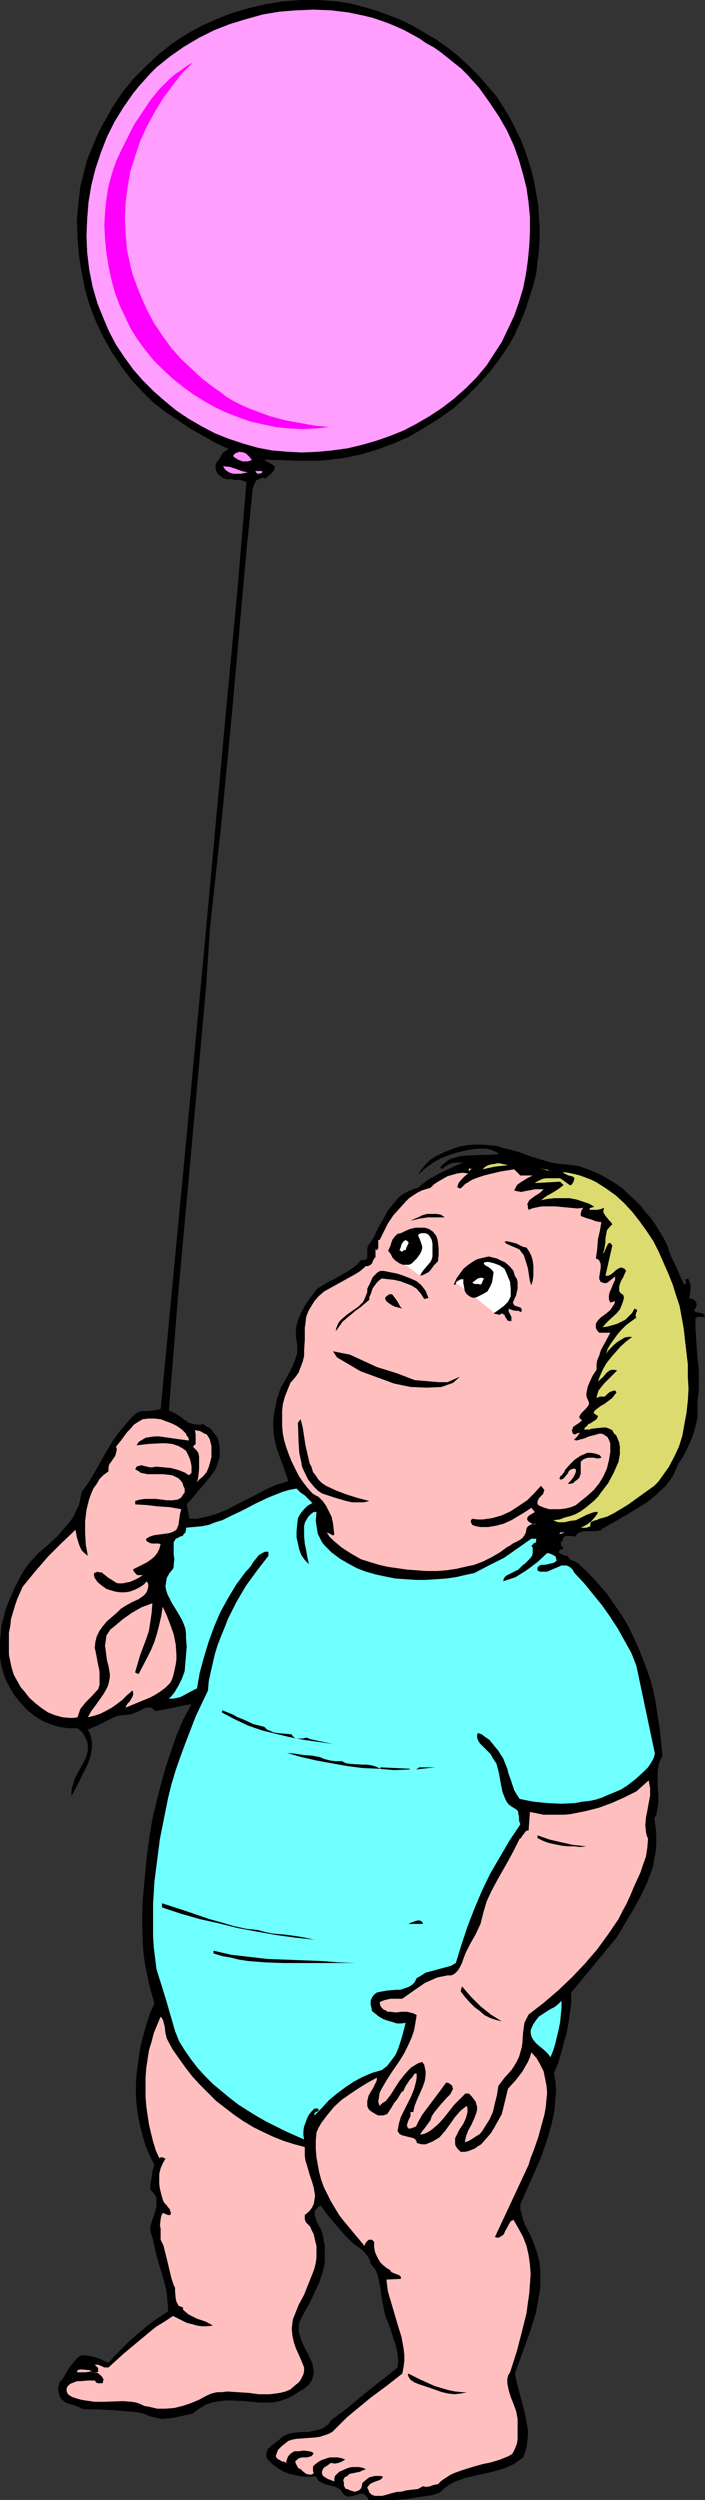
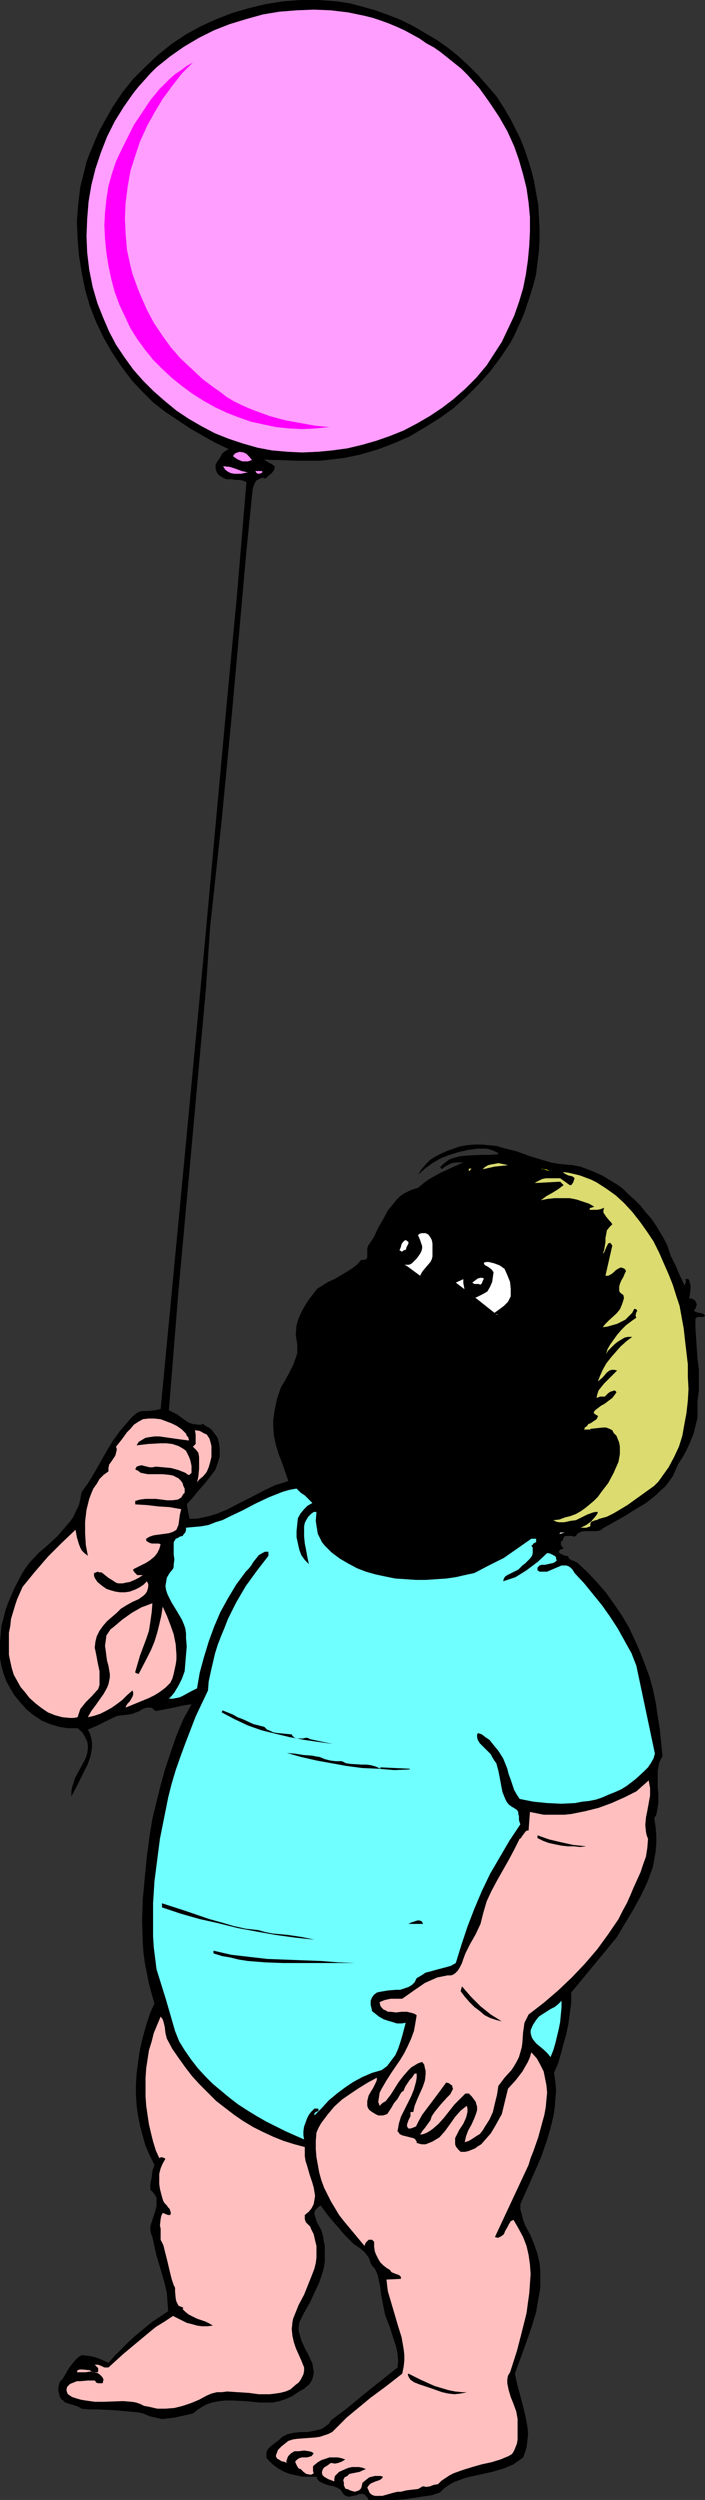
<svg xmlns="http://www.w3.org/2000/svg" xmlns:ns1="http://sodipodi.sourceforge.net/DTD/sodipodi-0.dtd" xmlns:ns2="http://www.inkscape.org/namespaces/inkscape" version="1.0" width="43.925mm" height="155.668mm" id="svg42" ns1:docname="Baby &amp; Balloon.wmf">
  <rect width="100%" height="100%" fill="#333333" stroke="none" />
  <ns1:namedview id="namedview42" pagecolor="#ffffff" bordercolor="#000000" borderopacity="0.25" ns2:showpageshadow="2" ns2:pageopacity="0.0" ns2:pagecheckerboard="0" ns2:deskcolor="#d1d1d1" ns2:document-units="mm" />
  <defs id="defs1">
    <pattern id="WMFhbasepattern" patternUnits="userSpaceOnUse" width="6" height="6" x="0" y="0" />
  </defs>
  <path style="fill:#000000;fill-opacity:1;fill-rule:evenodd;stroke:none" d="m 120.269,28.117 1.132,2.262 1.132,2.262 0.97,2.424 0.808,2.424 0.808,2.585 0.647,2.585 0.485,2.747 0.485,2.747 0.162,2.747 0.162,2.747 V 56.395 l -0.162,2.747 -0.323,2.585 -0.323,2.747 -0.647,2.585 -0.808,2.585 -0.647,1.939 -0.647,1.939 -0.808,1.939 -0.808,1.778 -0.808,1.778 -0.97,1.778 -2.263,3.393 -2.425,3.232 -2.748,3.07 -2.91,2.909 -3.071,2.747 -3.395,2.424 -3.395,2.101 -3.556,2.101 -3.718,1.616 -3.88,1.454 -3.88,1.131 -3.88,0.808 -4.041,0.485 -1.617,0.162 h -5.658 l -3.88,-0.162 h -1.778 l -1.778,-0.162 0.323,0.323 0.808,0.485 0.647,0.323 0.647,0.485 v 0.485 l -0.162,0.485 -0.485,0.646 -0.808,0.646 -0.647,0.646 -0.485,-0.162 h -0.485 l -0.647,0.323 -0.647,0.323 -0.323,0.646 -0.323,0.808 -0.162,0.646 -0.162,1.616 -1.293,12.766 -1.132,12.766 -2.263,25.37 -2.425,25.208 -2.748,25.37 -0.97,14.382 -1.293,14.22 -2.586,28.602 -2.586,28.278 -1.132,14.058 -1.132,14.058 0.97,0.485 0.97,0.485 1.778,1.293 0.97,0.646 0.97,0.323 1.293,0.162 h 0.485 l 0.647,-0.162 0.647,0.485 0.647,0.323 0.647,0.485 0.485,0.646 0.485,0.646 0.485,0.646 0.162,0.646 0.162,0.646 0.162,1.131 v 1.131 0.97 l -0.323,0.97 -0.323,0.97 -0.323,0.97 -1.293,1.778 -1.293,1.616 -1.455,1.616 -1.293,1.616 -1.455,1.616 0.647,3.393 h 1.617 l 1.617,-0.323 1.455,-0.323 1.617,-0.485 2.748,-1.131 2.748,-1.454 2.91,-1.454 2.748,-1.454 2.748,-1.293 1.617,-0.485 1.455,-0.485 -1.455,-4.201 -0.808,-2.101 -0.647,-2.101 -0.485,-2.262 -0.162,-2.262 v -1.293 l 0.162,-1.293 0.162,-1.131 0.323,-1.454 0.162,-0.97 0.323,-0.97 0.647,-1.939 0.97,-1.616 0.97,-1.778 0.97,-1.939 0.647,-1.778 0.323,-0.97 v -0.97 -1.131 l -0.162,-0.97 -0.162,-0.97 v -0.97 l 0.162,-1.616 0.485,-1.616 0.647,-1.454 0.808,-1.454 0.808,-1.293 2.101,-2.747 1.293,-0.808 1.293,-0.808 1.455,-0.646 2.748,-1.616 1.293,-0.808 1.293,-0.97 0.97,-1.131 h 0.485 0.323 l 0.323,-0.162 h 0.162 l 0.162,-0.485 v -0.646 -0.646 -0.808 l 0.162,-0.485 0.162,-0.323 0.162,-0.162 1.132,-1.778 0.97,-2.101 1.132,-1.939 1.132,-2.101 1.455,-1.778 0.647,-0.808 0.808,-0.808 0.97,-0.646 0.97,-0.485 1.132,-0.485 1.132,-0.323 1.132,-0.97 1.293,-0.97 2.586,-1.454 2.748,-1.293 2.91,-1.293 h -0.647 -0.808 l -1.293,0.162 -0.647,0.323 -0.647,0.323 -0.647,0.485 -0.485,0.323 v -0.162 l -0.323,-0.323 0.647,-0.646 0.808,-0.646 0.647,-0.485 0.808,-0.323 1.778,-0.485 1.778,-0.162 3.718,-0.162 h 1.778 l 1.778,-0.162 -0.162,-0.323 -0.323,-0.162 -0.647,-0.323 -0.97,-0.323 -0.647,-0.162 h -2.263 l -2.263,0.323 -2.101,0.485 -2.101,0.646 -2.101,0.808 -1.94,1.131 -1.778,1.293 -1.617,1.454 0.808,-1.293 0.97,-1.131 1.132,-1.131 1.293,-0.808 1.293,-0.646 1.455,-0.646 2.748,-0.97 1.778,-0.323 1.778,-0.162 h 1.778 l 1.617,0.162 1.778,0.162 1.617,0.485 3.233,0.808 3.071,1.131 3.233,0.97 1.617,0.485 1.778,0.323 1.617,0.162 1.778,0.162 1.778,0.323 1.778,0.646 1.617,0.646 1.778,0.808 1.617,0.97 1.617,0.97 1.617,1.131 1.293,1.293 1.455,1.293 1.455,1.454 1.132,1.454 1.293,1.454 1.132,1.616 0.97,1.616 0.97,1.616 0.808,1.616 0.808,2.424 1.132,2.262 0.97,2.262 1.132,2.424 0.162,-0.323 0.162,-0.323 v -0.485 l -0.162,-0.323 h 0.323 0.162 l 0.162,-0.162 0.323,0.485 0.162,0.646 0.162,0.485 v 0.646 l -0.162,1.293 -0.162,1.293 0.323,-0.162 0.485,0.162 0.323,0.162 0.323,0.323 0.162,0.323 0.162,0.485 -0.162,0.485 -0.162,0.485 -0.323,0.323 0.162,0.323 0.323,0.162 0.647,0.162 0.808,0.162 0.323,0.162 0.323,0.323 -0.323,0.323 h -0.323 -1.132 l -0.162,0.162 -0.323,0.162 v 2.262 l 0.162,2.424 0.162,2.424 0.162,2.424 0.323,2.585 v 2.424 2.424 l -0.323,2.424 v 2.101 1.939 l -0.485,1.939 -0.485,1.939 -0.808,1.939 -0.808,1.778 -0.97,1.778 -0.97,1.454 -0.647,1.454 -0.647,1.454 -0.808,1.131 -0.97,1.293 -1.132,0.97 -0.97,0.97 -2.425,1.939 -2.425,1.454 -2.586,1.616 -5.173,2.909 -0.323,0.323 -0.323,0.162 -0.808,0.162 h -2.91 l -0.808,0.162 -0.323,0.162 -0.323,0.162 -0.323,0.323 -0.162,0.323 -0.485,0.162 -0.485,-0.162 h -0.97 -0.485 l -0.323,0.162 -0.323,0.485 v 0.485 h -0.323 l -0.162,0.323 v 0.162 0.485 l 0.323,0.485 0.323,0.323 -0.323,0.162 -0.485,0.162 -0.162,0.162 -0.162,0.323 0.162,0.323 0.323,0.162 0.647,0.323 0.485,0.162 h 0.485 l 0.162,0.323 0.162,0.323 0.485,0.323 0.808,0.323 0.647,0.323 2.425,2.262 2.263,2.424 2.101,2.424 1.94,2.747 1.778,2.585 1.617,2.747 1.293,2.747 1.293,2.909 1.132,2.909 1.132,3.07 0.808,2.909 0.647,3.07 0.485,3.232 0.485,3.07 0.323,3.232 0.323,3.232 -0.485,0.808 -0.323,0.808 -0.162,0.97 -0.162,0.808 v 1.778 2.101 l 0.162,1.778 v 1.939 l -0.162,0.97 -0.162,0.97 -0.162,0.808 -0.485,0.808 0.323,2.101 0.162,1.939 v 1.939 l -0.162,1.939 -0.323,1.778 -0.323,1.778 -0.647,1.778 -0.647,1.778 -1.617,3.393 -1.778,3.232 -1.94,3.232 -1.94,3.232 -10.669,12.927 v 2.424 l -0.323,2.424 -0.323,2.424 -0.485,2.424 -0.647,2.262 -0.647,2.424 -0.647,2.262 -0.97,2.262 0.323,2.101 0.162,2.101 -0.162,1.939 -0.162,2.101 -0.323,1.939 -0.485,2.101 -0.485,1.778 -0.647,2.101 -1.293,3.717 -1.617,3.717 -3.233,7.272 v 1.293 l 0.323,1.131 0.323,1.293 0.485,1.293 1.293,2.424 0.97,2.424 0.647,1.939 0.485,2.101 0.162,1.939 v 1.939 1.939 l -0.323,1.939 -0.323,1.778 -0.323,1.939 -1.132,3.717 -1.293,3.717 -1.293,3.555 -0.647,1.778 -0.647,1.778 0.485,2.262 0.647,2.424 0.647,2.424 0.647,2.585 0.485,2.585 0.162,1.131 v 1.293 l -0.162,1.293 -0.162,1.293 -0.323,1.131 -0.485,1.293 -1.132,0.808 -1.132,0.808 -1.132,0.485 -1.132,0.485 -2.748,0.808 -5.173,1.131 -1.293,0.323 -1.293,0.485 -1.293,0.485 -1.132,0.646 -1.132,0.808 -0.97,0.97 -1.94,0.646 -2.263,0.323 -2.101,0.323 -2.101,0.323 -2.263,0.162 h -2.101 -2.101 -1.94 l -0.323,-0.646 -0.323,-0.323 -0.323,-0.323 -0.485,-0.162 h -0.647 l -0.808,0.323 -0.808,0.162 -0.808,0.162 h -0.323 l -0.485,-0.162 -0.323,-0.162 -0.323,-0.323 -0.323,-0.485 -0.323,-0.485 -0.808,-0.485 -0.808,-0.323 -0.97,-0.162 -0.97,-0.323 -0.808,-0.323 -0.808,-0.485 -0.323,-0.485 -0.162,-0.485 h -1.778 -1.617 l -1.455,-0.323 -1.455,-0.323 -1.293,-0.485 -1.455,-0.808 -1.293,-0.97 -1.132,-1.131 -0.323,-0.485 v -0.323 -0.485 -0.323 l 0.323,-0.808 0.647,-0.646 1.455,-1.131 0.647,-0.485 0.647,-0.646 0.647,-0.323 0.647,-0.323 1.455,-0.323 1.617,-0.162 h 1.617 l 1.617,-0.323 0.647,-0.162 0.808,-0.162 0.647,-0.323 0.647,-0.485 0.647,-0.485 0.485,-0.808 3.88,-2.909 3.88,-3.232 7.921,-6.302 0.162,-1.616 -0.162,-1.616 -0.323,-1.616 -0.485,-1.454 -0.97,-3.07 -1.132,-2.909 -0.323,-1.616 -0.323,-1.616 -0.323,-1.616 -0.162,-1.616 -0.323,-1.616 -0.323,-1.454 -0.647,-1.454 -0.485,-0.485 -0.485,-0.646 -0.162,-0.646 -0.323,-0.808 -0.485,-0.646 -0.485,-0.646 -1.132,-0.97 -1.455,-0.97 -2.101,-2.101 -1.94,-2.262 -1.94,-2.262 -1.778,-2.424 -0.485,0.323 -0.485,0.485 -0.323,0.323 -0.162,0.485 v 0.485 l 0.162,0.485 0.323,1.131 0.485,0.97 0.647,1.131 0.323,1.131 0.162,0.646 v 0.485 l 0.323,1.293 v 1.293 1.293 1.293 l -0.162,1.131 -0.323,1.293 -0.808,2.424 -1.132,2.424 -1.132,2.424 -1.293,2.262 -1.132,2.262 -0.162,1.131 v 0.97 l 0.323,1.131 0.323,1.131 0.97,2.101 0.647,1.131 0.485,1.131 0.485,0.97 0.162,1.131 0.162,0.97 -0.162,0.97 -0.323,0.97 -0.647,0.97 -0.647,0.485 -0.485,0.485 -0.647,0.323 -0.808,0.485 -1.455,0.97 -1.455,0.646 -1.455,0.485 -1.617,0.323 H 62.559 61.104 l -3.233,-0.323 -3.233,-0.162 h -1.455 l -1.617,0.162 -1.617,0.323 -1.455,0.485 -1.617,0.97 -0.647,0.485 -0.808,0.646 -2.91,0.646 -1.455,0.323 -1.455,0.162 -1.455,0.162 -1.455,-0.323 -1.455,-0.323 -1.455,-0.646 -1.617,-0.323 -1.94,-0.162 -3.718,-0.323 -3.718,-0.162 h -1.778 l -1.778,-0.162 -0.808,-0.485 -0.97,-0.323 -2.101,-0.646 -0.485,-0.485 -0.485,-0.323 -0.323,-0.646 -0.162,-0.646 -0.162,-0.646 v -0.808 l 0.162,-0.646 0.162,-0.646 0.647,-0.646 0.485,-0.808 1.132,-1.939 0.647,-0.808 0.647,-0.808 0.808,-0.808 0.808,-0.485 1.617,0.162 1.617,0.323 1.617,0.646 1.455,0.646 1.455,-1.616 1.617,-1.616 1.617,-1.616 1.778,-1.616 3.718,-3.07 1.94,-1.293 1.94,-1.293 -0.162,-2.262 -0.162,-2.101 -0.485,-2.101 -0.647,-2.262 -1.293,-4.363 -0.485,-2.101 -0.485,-2.262 -0.323,-0.808 -0.162,-0.808 V 524.04 l 0.162,-0.646 0.485,-1.454 0.485,-1.454 0.323,-1.293 v -0.646 -0.646 -0.646 l -0.323,-0.646 -0.485,-0.646 -0.647,-0.646 v -1.293 l 0.323,-1.616 0.162,-1.454 0.485,-1.454 -1.132,-2.262 -0.97,-2.262 -0.647,-2.262 -0.647,-2.424 -0.485,-2.424 -0.323,-2.424 -0.162,-2.424 v -2.424 l 0.162,-2.585 0.323,-2.424 0.323,-2.424 0.485,-2.424 0.647,-2.424 0.647,-2.262 0.808,-2.424 0.97,-2.101 -0.647,-2.262 -0.647,-2.424 -0.485,-2.424 -0.485,-2.424 -0.323,-2.424 -0.162,-2.424 -0.162,-5.171 0.162,-5.009 0.485,-5.171 0.485,-5.009 0.647,-4.848 0.647,-3.878 0.97,-4.04 0.97,-3.878 1.132,-4.04 1.293,-3.878 1.293,-3.717 1.617,-3.878 1.94,-3.555 -2.101,0.323 -2.101,0.485 -4.203,0.808 -0.485,-0.323 -0.323,-0.323 -0.323,-0.162 h -0.323 -0.808 l -0.808,0.323 -0.808,0.485 -0.808,0.323 -0.808,0.323 -0.808,0.162 -1.455,0.162 -1.293,0.162 -1.132,0.485 -1.293,0.646 -2.263,1.131 -1.132,0.485 -1.132,0.485 0.485,0.97 0.323,1.131 0.162,0.97 v 1.131 l -0.162,0.97 -0.162,0.97 -0.647,1.939 -0.97,1.939 -0.97,1.939 -0.97,1.939 -0.97,1.778 v -1.131 l 0.162,-0.97 0.323,-0.97 0.323,-1.131 2.101,-3.878 0.485,-0.97 0.323,-0.97 0.162,-1.131 v -0.808 l -0.162,-0.97 -0.485,-0.97 -0.647,-1.131 -1.132,-0.97 h -1.132 -1.132 l -2.101,-0.323 -2.101,-0.646 -1.94,-0.808 -1.94,-1.293 -1.617,-1.293 -1.455,-1.616 -1.455,-1.778 -0.97,-1.616 -0.97,-1.778 -0.647,-1.778 -0.485,-1.778 L 0,390.243 v -1.939 -1.939 l 0.162,-1.778 0.162,-1.939 0.485,-1.778 0.485,-1.939 0.647,-1.778 1.455,-3.393 1.778,-3.393 0.808,-1.293 0.97,-1.293 2.101,-2.262 2.263,-1.939 2.263,-2.101 1.94,-2.262 0.97,-1.131 0.808,-1.131 0.647,-1.454 0.647,-1.293 0.323,-1.454 0.323,-1.616 1.617,-2.262 1.455,-2.424 2.748,-4.848 1.455,-2.424 1.617,-2.262 1.94,-2.262 0.97,-1.131 1.132,-0.97 0.647,-0.323 0.647,-0.162 h 1.455 l 1.455,-0.162 0.808,-0.162 0.647,-0.162 2.586,-27.147 2.586,-27.147 5.173,-54.779 5.011,-54.779 2.586,-27.309 2.263,-26.986 -0.808,-0.323 -0.808,-0.162 h -0.97 l -0.97,-0.162 h -1.132 l -0.808,-0.323 -0.485,-0.323 -0.485,-0.323 -0.323,-0.323 -0.323,-0.646 -0.162,-0.646 v -0.808 l 0.323,-0.646 0.485,-0.646 0.485,-0.808 0.323,-0.646 0.647,-0.485 0.808,-0.485 -3.071,-1.454 -2.91,-1.616 -3.071,-1.778 -2.91,-1.939 -2.91,-1.939 -2.91,-2.262 -2.586,-2.585 -2.425,-2.585 -2.425,-3.232 -2.263,-3.393 -1.94,-3.393 -1.778,-3.717 -1.455,-3.717 -1.132,-3.878 -0.808,-4.04 -0.647,-4.04 -0.323,-4.04 -0.162,-4.04 0.323,-4.04 0.485,-4.04 0.97,-3.878 0.485,-1.939 0.647,-1.778 0.808,-1.939 0.808,-1.939 0.808,-1.778 0.97,-1.778 2.101,-3.717 2.263,-3.393 2.586,-3.232 2.91,-2.909 2.91,-2.747 3.233,-2.585 L 43.808,8.08 47.364,6.14 50.92,4.525 54.638,3.07 58.518,1.939 62.559,0.97 66.601,0.323 70.804,0 h 4.203 l 4.365,0.323 3.071,0.485 3.071,0.808 2.91,0.808 3.071,1.131 2.91,1.131 2.91,1.454 2.748,1.616 2.748,1.616 2.748,1.939 2.425,1.939 2.425,2.262 2.263,2.262 2.101,2.424 2.101,2.424 1.778,2.747 z" id="path1" />
  <path style="fill:#ff9eff;fill-opacity:1;fill-rule:evenodd;stroke:none" d="m 121.077,34.419 1.132,3.232 0.97,3.393 0.808,3.232 0.485,3.393 0.323,3.393 v 3.393 l -0.162,3.393 -0.323,3.393 -0.485,3.393 -0.647,3.232 -0.97,3.232 -1.132,3.232 -1.455,3.07 -1.455,3.07 -1.778,2.747 -1.778,2.747 -2.425,2.909 -2.586,2.585 -2.748,2.424 -2.748,2.101 -2.91,1.939 -3.071,1.778 -3.071,1.616 -3.233,1.293 -3.233,1.131 -3.395,0.97 -3.395,0.808 -3.556,0.485 -3.395,0.323 -3.718,0.162 -3.395,-0.162 -3.718,-0.323 -3.395,-0.646 -3.395,-0.97 -3.395,-1.131 -3.233,-1.293 -3.071,-1.616 -3.071,-1.777 -2.91,-1.939 -2.748,-2.262 -2.586,-2.262 -2.586,-2.585 -2.263,-2.585 -2.101,-2.909 -1.94,-2.909 -1.617,-3.07 -1.455,-3.393 -1.293,-3.232 -1.132,-3.878 -0.808,-4.04 -0.485,-4.04 -0.162,-3.878 0.162,-4.04 0.323,-4.04 0.647,-3.878 0.97,-3.878 1.293,-3.878 1.455,-3.717 1.778,-3.555 2.101,-3.393 1.132,-1.616 1.132,-1.616 1.293,-1.616 1.455,-1.616 1.293,-1.454 1.455,-1.454 1.617,-1.293 1.617,-1.293 3.233,-2.262 3.556,-2.101 3.556,-1.778 3.718,-1.454 3.718,-1.131 4.041,-1.131 3.88,-0.646 4.041,-0.323 4.041,-0.162 4.041,0.162 4.041,0.485 3.88,0.808 1.94,0.485 1.94,0.646 1.778,0.646 1.94,0.808 1.778,0.808 1.778,0.97 1.778,0.97 1.617,1.131 1.778,0.97 1.617,1.131 1.617,1.293 3.233,2.585 1.455,1.454 2.748,3.07 2.425,3.393 2.263,3.393 1.94,3.393 z" id="path2" />
  <path style="fill:#ff00ff;fill-opacity:1;fill-rule:evenodd;stroke:none" d="m 33.3,69.969 1.293,2.909 1.617,3.07 1.94,2.909 2.101,2.909 2.263,2.585 2.586,2.424 2.586,2.424 2.586,1.939 1.617,1.131 1.455,1.131 1.617,0.97 1.617,0.808 1.778,0.808 1.617,0.646 3.556,1.293 3.556,0.97 3.556,0.646 3.556,0.646 3.395,0.323 -3.233,0.323 -3.233,0.162 -3.071,-0.162 -3.071,-0.323 -3.071,-0.646 -2.91,-0.646 -2.748,-0.97 -2.91,-1.131 -2.748,-1.293 -2.586,-1.454 -2.586,-1.616 -2.425,-1.778 -2.425,-1.939 -2.263,-2.101 -2.263,-2.262 -1.94,-2.424 -1.778,-2.424 -1.617,-2.585 -1.293,-2.747 -1.293,-2.747 -1.132,-3.07 -0.808,-3.07 -0.647,-3.07 -0.485,-3.07 -0.323,-3.232 -0.162,-3.232 0.162,-3.07 0.323,-3.07 0.485,-3.07 0.808,-2.909 0.97,-2.909 1.293,-2.747 1.455,-2.909 1.455,-2.909 1.94,-2.909 1.94,-2.909 2.101,-2.585 1.293,-1.293 1.132,-1.131 1.293,-1.131 1.455,-0.97 1.293,-0.97 1.455,-0.808 -2.586,2.585 -2.263,2.909 -2.263,3.07 -1.94,3.232 -1.778,3.232 -1.617,3.555 -1.132,3.393 -1.132,3.555 -0.647,3.717 -0.485,3.717 -0.162,3.717 0.162,3.717 0.323,3.717 0.808,3.717 0.485,1.939 0.647,1.778 0.647,1.778 z" id="path3" />
  <path style="fill:#ff8eff;fill-opacity:1;fill-rule:evenodd;stroke:none" d="m 59.326,108.266 -0.485,0.162 -0.485,0.162 h -1.293 l -1.132,-0.485 -0.485,-0.323 -0.485,-0.323 v -0.323 l 0.162,-0.162 0.323,-0.323 0.485,-0.162 0.485,-0.162 0.97,0.162 0.647,0.323 0.647,0.646 z" id="path4" />
  <path style="fill:#ff8eff;fill-opacity:1;fill-rule:evenodd;stroke:none" d="m 58.356,111.175 -1.617,0.323 h -0.808 -0.808 l -0.808,-0.162 -0.647,-0.323 -0.647,-0.485 -0.485,-0.808 1.617,0.162 1.455,0.485 1.293,0.485 z" id="path5" />
  <path style="fill:#ff8eff;fill-opacity:1;fill-rule:evenodd;stroke:none" d="m 61.751,110.852 v 0.323 l -0.162,0.162 -0.647,0.162 h -0.162 l -0.323,-0.162 -0.162,-0.162 -0.162,-0.323 z" id="path6" />
  <path style="fill:#dbdb70;fill-opacity:1;fill-rule:evenodd;stroke:none" d="m 119.622,274.22 -1.455,0.162 -1.617,0.162 -1.455,0.323 -1.455,0.323 0.485,-0.485 0.808,-0.485 0.647,-0.162 0.97,-0.162 0.808,-0.162 0.808,0.162 0.808,0.162 z" id="path7" />
  <path style="fill:#bfbf00;fill-opacity:1;fill-rule:evenodd;stroke:none" d="m 129.807,275.674 h 0.162 -0.162 l -0.323,-0.162 h -0.485 l -0.97,-0.323 h -0.323 l -0.323,-0.162 h -0.808 0.808 l 0.808,0.162 h 0.485 l 0.323,0.162 z" id="path8" />
  <path style="fill:#dbdb70;fill-opacity:1;fill-rule:evenodd;stroke:none" d="m 111.217,275.028 h -0.162 l -0.162,0.162 -0.162,0.162 -0.323,0.323 v -0.646 z" id="path9" />
-   <path style="fill:#ffbfbf;fill-opacity:1;fill-rule:evenodd;stroke:none" d="m 122.532,276.644 h 2.91 l -1.293,0.646 -1.293,0.808 -0.485,0.323 -0.647,0.485 -0.323,0.646 -0.323,0.646 0.808,0.162 0.808,0.162 0.808,-0.162 0.808,-0.162 1.778,-0.323 h 0.97 0.97 l -0.647,0.646 -0.647,0.485 -0.808,0.485 -0.647,0.485 -0.647,0.485 -0.323,0.646 -0.162,0.323 0.162,0.323 v 0.485 l 0.162,0.485 0.808,-0.323 0.647,-0.162 1.617,-0.323 h 1.455 1.778 l 3.395,0.323 1.778,0.162 1.617,-0.162 h -0.162 l -0.162,0.162 -0.323,0.485 -0.162,0.646 v 0.646 l 1.293,0.485 1.132,0.323 1.293,0.485 1.132,0.162 -0.323,1.939 -0.485,2.101 -0.162,2.262 -0.323,2.262 0.485,0.162 0.323,0.323 0.162,0.323 0.162,0.485 v 0.97 l -0.162,0.97 -0.162,1.131 v 0.485 l 0.162,0.323 0.162,0.323 0.485,0.162 0.485,0.162 0.647,-0.162 1.778,-1.454 v 0.808 l -0.323,0.646 -0.323,0.808 -0.323,0.808 -0.323,0.646 -0.162,0.808 v 0.808 l 0.162,0.485 0.162,0.323 1.132,-0.323 -0.162,0.646 -0.323,0.485 -0.323,0.485 -0.323,0.485 -0.97,0.808 -0.647,0.485 -0.485,0.323 -0.808,0.808 -0.323,0.485 -0.162,0.323 v 0.485 0.485 l 0.323,0.646 0.485,0.485 h 2.586 l -2.263,4.201 -0.323,1.131 -0.485,1.131 -0.162,0.97 v 1.293 l -0.97,1.454 -0.808,1.778 -0.323,0.808 -0.162,0.808 -0.162,0.97 0.162,0.808 0.323,0.646 0.162,0.485 v 0.323 l -0.162,0.323 -0.485,0.646 -0.485,0.485 -0.647,0.646 -0.323,0.485 -0.162,0.323 v 0.323 l 0.323,0.323 0.323,0.323 -0.323,0.162 -0.323,0.323 -0.97,0.646 -0.485,0.323 -0.162,0.485 -0.162,0.323 0.162,0.646 0.162,0.162 0.162,0.162 h 0.323 l 0.323,-0.162 0.323,-0.162 h 0.485 l -0.323,0.323 -0.323,0.485 -0.323,0.323 -0.485,0.485 0.647,0.162 0.485,-0.162 1.293,-0.323 1.132,-0.485 1.293,-0.323 1.132,-0.323 h 0.485 l 0.485,0.162 0.485,0.323 0.485,0.323 0.323,0.646 0.323,0.808 v 2.101 l -0.323,1.939 -0.485,1.939 -0.808,1.778 -0.97,1.616 -1.293,1.616 -1.617,1.454 -1.617,1.293 -0.97,0.808 -1.132,0.485 -1.293,0.323 -1.293,0.162 h -1.293 -1.293 l -1.132,-0.323 -1.132,-0.485 -0.323,-0.162 -0.162,-0.323 v -0.485 l 0.162,-0.485 0.323,-0.485 0.323,-0.323 0.485,-0.485 0.162,-0.485 0.162,-0.485 -0.808,-0.97 -1.617,1.778 -1.617,1.616 -1.94,1.293 -1.94,1.293 -2.101,0.97 -1.132,0.323 -1.132,0.323 -1.132,0.162 -1.132,0.162 h -1.132 l -1.293,-0.162 -0.162,0.162 -0.162,0.162 v 0.485 l 0.162,0.323 0.162,0.323 0.97,0.323 0.97,0.162 h 0.97 0.808 l 1.94,-0.323 1.778,-0.485 1.778,-0.808 1.617,-0.97 1.617,-0.97 1.455,-0.97 0.808,0.97 -0.162,0.162 -0.323,0.162 -0.808,0.485 -0.323,0.323 -0.162,0.323 v 0.323 l 0.162,0.323 0.162,0.162 0.485,0.323 0.323,0.162 0.485,0.162 h 0.485 l -0.808,-0.162 -0.647,0.323 -0.485,0.323 -0.323,0.485 -0.162,0.97 -0.323,0.646 -0.485,0.646 -0.647,0.485 -1.617,0.808 -0.647,0.485 -0.647,0.323 -1.778,1.293 -1.94,1.131 -1.94,0.97 -2.101,0.808 -2.263,0.485 -2.101,0.485 -2.263,0.323 -2.263,0.162 h -2.425 l -2.263,-0.162 -2.263,-0.162 -2.263,-0.323 -2.263,-0.323 -2.101,-0.485 -2.101,-0.646 -2.101,-0.646 -2.263,-1.293 -2.263,-1.454 -0.97,-0.808 -0.97,-0.808 -0.97,-0.97 -0.647,-0.97 0.485,0.162 0.323,0.162 0.485,0.323 h 0.162 l 0.323,-0.162 -0.162,-1.293 -0.162,-1.454 -0.323,-1.454 -0.647,-1.293 -0.647,-1.293 -0.808,-1.131 -0.97,-0.97 -0.647,-0.323 -0.808,-0.485 -1.132,-1.293 -1.132,-1.454 -0.97,-1.454 -0.808,-1.616 -0.808,-1.616 -0.647,-1.616 -0.647,-1.778 -0.485,-1.616 -0.323,-1.616 -0.162,-1.778 v -1.778 -1.778 l 0.162,-1.616 0.485,-1.778 0.647,-1.616 0.647,-1.616 1.132,-1.293 0.808,-1.131 0.485,-1.293 0.485,-1.293 0.323,-1.293 v -1.293 l 0.162,-2.585 v -2.747 l 0.162,-1.131 0.162,-1.454 0.485,-1.293 0.647,-1.131 0.808,-1.293 0.97,-1.131 1.293,-1.131 1.455,-0.808 2.91,-1.616 2.91,-1.616 1.293,-0.808 1.293,-1.131 h 0.485 l 0.323,-0.162 0.323,-0.162 0.323,-0.323 0.162,-0.485 0.323,-0.646 0.323,-0.323 v -1.939 l 0.323,0.323 0.323,-0.485 v -0.646 -0.646 -0.646 h 0.323 l 0.97,-1.939 0.97,-1.939 1.293,-1.939 1.455,-1.616 1.455,-1.616 0.808,-0.808 0.97,-0.646 0.97,-0.646 0.97,-0.485 0.97,-0.323 1.132,-0.323 0.808,-0.808 0.97,-0.646 1.132,-0.646 1.132,-0.646 1.132,-0.323 1.132,-0.323 1.293,-0.162 1.293,0.162 -0.808,0.646 -0.808,0.808 -0.647,0.808 -0.323,0.97 0.323,0.162 0.323,0.162 0.323,-0.162 0.162,-0.162 0.323,-0.323 0.162,-0.162 0.323,-0.323 0.323,-0.162 1.293,-0.808 1.293,-0.485 1.455,-0.485 1.293,-0.323 2.748,-0.646 3.071,-0.485 z" id="path10" />
  <path style="fill:#dbdb70;fill-opacity:1;fill-rule:evenodd;stroke:none" d="m 160.035,307.346 0.97,5.332 0.323,2.909 0.323,2.747 0.323,2.747 v 2.909 l 0.162,2.909 -0.162,2.747 -0.323,2.909 -0.485,2.585 -0.485,2.747 -0.808,2.585 -1.132,2.424 -1.293,2.424 -1.617,2.262 -0.808,1.131 -0.97,0.97 -6.304,4.525 -1.617,0.97 -1.617,0.97 -1.617,0.808 -1.778,0.485 -0.323,0.162 -0.323,0.162 h -0.162 -0.162 l -0.323,0.162 -0.485,0.162 -0.162,0.162 -0.162,0.323 v 0.646 l -0.485,0.162 -0.485,0.162 h -1.293 l 1.293,-0.646 1.132,-0.808 0.97,-1.131 0.485,-0.646 0.162,-0.485 h -0.647 l -0.647,0.162 -1.293,0.485 -1.293,0.646 -1.293,0.646 -1.293,0.162 -1.455,0.323 h -0.647 -0.647 l -0.647,-0.162 -0.647,-0.323 1.455,-0.162 1.293,-0.485 1.293,-0.323 1.293,-0.485 1.132,-0.646 1.132,-0.808 0.97,-0.808 0.97,-0.808 0.97,-0.97 0.808,-1.131 1.617,-2.101 1.293,-2.424 1.132,-2.585 0.323,-1.778 v -0.97 -0.808 l -0.162,-0.97 -0.323,-0.808 -0.323,-0.808 -0.647,-0.646 -0.323,-0.646 -0.647,-0.323 -0.808,-0.323 h -0.647 l -1.617,0.162 -1.455,0.162 v 0.162 h -0.162 -0.485 -0.323 -0.323 l -0.162,0.162 0.162,-0.646 0.485,-0.323 0.323,-0.485 0.485,-0.162 0.97,-0.646 0.485,-0.323 0.323,-0.646 v -0.162 l -0.323,-0.162 -0.485,-0.323 -0.162,-0.162 v -0.162 l 0.162,-0.323 0.323,-0.323 1.293,-0.97 0.647,-0.323 0.647,-0.485 0.647,-0.485 0.647,-0.485 0.485,-0.646 0.485,-0.646 -0.162,-0.323 -0.323,-0.162 -0.485,0.162 -0.485,0.162 -0.485,0.323 -0.808,0.808 h -0.485 -0.647 l -0.808,0.323 0.162,-0.808 0.323,-0.97 0.647,-0.808 0.647,-0.808 3.071,-3.07 -0.647,-0.162 h -0.647 l -0.485,0.162 -0.647,0.485 -0.97,1.131 -1.132,0.97 0.485,-1.293 0.647,-1.454 0.808,-1.454 1.132,-1.454 1.132,-1.293 1.132,-1.293 1.455,-1.293 1.293,-0.97 h -0.97 l -0.808,0.162 -0.808,0.485 -0.808,0.485 -0.808,0.646 -0.808,0.808 -0.647,0.646 -0.485,0.808 0.323,-1.131 0.647,-1.131 0.808,-1.131 0.808,-1.131 0.97,-1.131 1.132,-1.131 1.293,-0.97 1.132,-0.808 -0.162,-0.323 v -0.323 l 0.162,-0.646 0.162,-0.162 v -0.323 l -0.162,-0.162 -0.485,-0.162 -0.485,0.97 -0.808,0.808 -0.808,0.808 -0.97,0.485 -0.97,0.485 -1.132,0.323 -1.132,0.323 -1.132,0.162 0.647,-0.808 0.808,-0.808 1.778,-1.616 0.808,-0.97 0.485,-1.131 0.323,-0.97 0.162,-0.646 -0.162,-0.646 -0.485,-0.323 -0.323,-0.323 -0.162,-0.323 v -0.323 -0.646 l 0.162,-0.646 0.323,-0.808 0.485,-0.808 0.323,-0.808 0.323,-0.646 -0.323,-0.485 -0.323,-0.162 -0.485,-0.162 h -0.162 l -0.647,0.323 -0.485,0.323 -0.485,0.485 -0.647,0.485 -0.647,0.323 h -0.323 -0.323 l 1.617,-7.11 -0.485,-0.646 -0.485,0.162 -0.162,0.323 -0.323,0.646 -0.323,0.808 -0.162,0.323 -0.323,0.323 0.323,-0.808 0.162,-0.97 0.162,-0.97 v -0.97 l 0.162,-0.808 0.162,-0.97 0.647,-0.808 0.323,-0.323 0.323,-0.323 -0.323,-0.485 -0.323,-0.323 -0.808,-0.97 -0.323,-0.485 -0.323,-0.485 v -0.485 l 0.162,-0.646 -0.808,0.323 -0.808,0.162 h -0.808 -0.97 v -0.323 l 0.162,-0.162 h 0.162 l 0.485,-0.162 h 0.162 v -0.162 l -1.132,-0.646 -1.455,-0.485 -1.455,-0.485 -1.617,-0.323 h -1.778 -1.778 l -1.617,0.162 -1.617,0.323 1.293,-0.97 1.455,-0.808 1.293,-0.808 1.293,-0.97 -0.808,-0.808 -5.981,0.323 0.485,-0.323 0.647,-0.323 0.647,-0.323 0.808,-0.162 h 1.94 0.808 0.647 l 2.263,1.616 h 0.323 l 0.162,-0.162 0.323,-0.485 0.162,-0.485 0.162,-0.485 -0.323,-0.323 -0.323,-0.162 -0.808,-0.162 -0.647,-0.323 -0.323,-0.162 -0.323,-0.323 1.293,0.162 1.455,0.323 1.293,0.323 1.293,0.485 1.293,0.485 1.293,0.646 2.263,1.454 2.263,1.616 1.94,1.778 1.94,2.101 1.778,2.262 1.617,2.262 1.617,2.424 1.293,2.585 1.132,2.585 1.132,2.585 0.97,2.424 0.808,2.585 z" id="path11" />
  <path style="fill:#000000;fill-opacity:1;fill-rule:evenodd;stroke:none" d="m 100.871,305.407 -0.162,0.162 h -0.323 l -0.485,0.162 -0.485,-0.808 -0.323,-0.485 -0.97,-1.131 -1.293,-0.808 -1.293,-0.485 -1.293,-0.485 -1.455,-0.323 -2.91,-0.323 -0.647,0.485 -0.485,0.485 -0.485,0.646 -0.485,0.646 -0.485,1.454 -0.323,0.646 v 0.646 l -2.101,1.778 -1.132,0.808 -1.94,1.616 -1.132,0.97 -0.808,1.131 -0.808,1.131 0.162,-0.808 0.323,-0.808 0.323,-0.646 0.647,-0.646 1.132,-0.97 2.748,-1.939 1.132,-1.131 0.323,-0.646 0.323,-0.808 0.323,-0.808 v -0.808 l 0.323,-0.646 0.323,-0.646 0.647,-1.454 0.647,-0.646 0.485,-0.485 0.647,-0.323 h 0.808 l 1.617,0.323 1.617,0.323 1.455,0.485 1.617,0.646 1.455,0.646 1.132,0.97 0.485,0.646 0.485,0.646 0.323,0.808 z" id="path12" />
  <path style="fill:#000000;fill-opacity:1;fill-rule:evenodd;stroke:none" d="m 94.728,307.993 -0.485,-0.162 -0.647,-0.162 -0.647,-0.162 -0.647,-0.323 -0.485,-0.323 -0.485,-0.323 -0.485,-0.485 -0.162,-0.646 0.485,-0.485 0.323,-0.162 0.162,-0.162 h 0.323 0.323 l 0.162,0.162 0.485,0.646 0.485,0.646 0.485,0.808 0.323,0.646 z" id="path13" />
  <path style="fill:#ffbfbf;fill-opacity:1;fill-rule:evenodd;stroke:none" d="m 43.808,337.402 0.162,0.485 0.162,0.162 0.162,0.162 0.162,0.485 v 0.162 0.162 l -2.425,-0.323 -1.132,-0.162 -1.132,-0.162 -2.263,-0.323 h -1.132 l -1.132,0.162 -0.97,0.162 -0.808,0.485 -0.808,0.485 -0.485,0.808 2.748,-0.323 2.91,-0.162 h 1.293 l 1.455,0.162 1.455,0.485 1.132,0.646 0.647,0.485 0.323,0.646 0.323,0.646 0.323,0.808 0.162,0.646 0.162,0.808 v 0.808 0.808 l -0.323,0.323 -0.162,0.162 h -0.323 l -0.647,-0.485 -0.808,-0.323 -0.808,-0.323 -1.778,-0.485 -1.778,-0.162 -1.778,-0.162 -0.808,0.162 h -0.647 l -1.293,-0.323 -0.647,-0.162 -0.647,0.162 -0.485,0.162 -0.162,0.323 -0.162,0.323 0.647,0.323 0.647,0.485 0.808,0.162 0.808,0.162 h 1.778 1.778 l 1.617,0.162 0.808,0.162 0.647,0.323 0.647,0.323 0.485,0.485 0.485,0.646 0.162,0.646 0.323,0.646 v 0.485 0.485 l -0.323,0.323 -0.485,0.808 -0.808,0.485 -1.293,0.162 H 39.281 L 37.988,352.915 36.695,352.753 H 35.402 34.27 L 32.977,352.915 l -1.132,0.323 v 0.808 l 2.748,0.162 2.748,0.323 2.586,0.162 2.748,0.485 -0.323,1.293 -0.162,1.293 -0.162,1.131 -0.485,1.131 -0.808,0.485 -0.97,0.323 -3.556,0.485 -0.97,0.323 -0.808,0.485 v 0.485 l 0.485,0.323 0.323,0.162 0.485,0.162 h 1.132 0.485 l 0.485,0.162 -0.323,1.131 -0.485,0.97 -0.647,0.808 -0.97,0.808 -0.97,0.646 -0.97,0.485 -1.94,0.97 -0.162,0.162 v 0.162 l 0.323,0.485 0.323,0.323 0.323,0.323 h 1.293 l -0.97,0.646 -0.97,0.485 -1.132,0.485 -0.97,0.162 -0.647,0.162 h -0.647 -0.485 l -0.485,-0.162 -0.97,-0.646 -0.808,-0.485 -0.808,-0.646 -0.808,-0.646 h -0.485 l -0.485,-0.162 -0.323,0.162 -0.485,0.162 v 0.646 l 0.162,0.485 0.323,0.485 0.323,0.485 0.97,0.808 1.132,0.808 0.97,0.323 1.132,0.323 1.132,0.162 h 1.132 l 1.132,-0.162 1.293,-0.485 0.97,-0.485 0.97,-0.646 0.808,-0.808 0.323,0.646 v 0.646 l -0.162,0.646 -0.162,0.485 -0.323,0.485 -0.485,0.485 -1.132,0.808 -1.455,0.646 -1.455,0.808 -1.293,0.808 -0.485,0.485 -0.485,0.485 -1.132,0.97 -1.132,0.97 -0.97,1.131 -0.808,1.131 -0.647,1.293 -0.323,1.293 -0.162,1.454 0.162,0.646 0.162,0.808 0.162,0.808 0.162,0.97 0.485,2.262 v 2.101 1.131 l -0.323,0.97 -1.455,1.616 -1.455,1.454 -0.647,0.808 -0.647,0.808 -0.323,0.97 -0.323,0.97 -0.97,0.162 H 16.488 l -1.778,-0.162 -1.778,-0.485 -1.617,-0.646 L 9.861,402.039 8.406,400.908 6.951,399.615 5.819,398.161 4.85,397.029 4.041,395.575 3.233,394.121 2.748,392.505 2.425,391.051 2.101,389.435 v -1.778 -1.616 -1.778 l 0.323,-1.616 0.162,-1.616 0.485,-1.616 0.485,-1.616 0.485,-1.454 0.647,-1.454 0.647,-1.454 1.455,-1.778 1.455,-1.778 3.071,-3.555 3.233,-3.232 3.233,-3.07 0.323,1.778 0.485,1.616 0.323,0.808 0.323,0.646 0.647,0.646 0.808,0.646 -0.485,-2.585 -0.162,-2.747 v -2.747 l 0.323,-2.747 0.323,-1.293 0.323,-1.293 0.485,-1.293 0.485,-1.131 0.808,-1.131 0.647,-1.131 0.97,-0.97 1.132,-0.808 v -0.808 l 0.162,-0.808 0.485,-0.646 0.97,-1.454 0.162,-0.646 0.162,-0.646 v -0.323 l -0.162,-0.485 1.293,-1.616 1.293,-1.778 0.808,-0.808 0.808,-0.97 0.97,-0.646 1.132,-0.646 1.293,-0.162 h 1.455 l 1.455,0.162 1.293,0.485 1.293,0.485 1.293,0.646 1.132,0.808 z" id="path14" />
  <path style="fill:#000000;fill-opacity:1;fill-rule:evenodd;stroke:none" d="m 76.785,349.683 2.425,1.131 2.586,0.97 2.586,0.808 2.586,0.646 -1.293,0.323 h -1.293 -1.455 l -1.455,-0.323 -2.748,-0.808 -2.91,-0.97 -0.97,-0.646 -0.808,-0.808 -0.808,-0.97 -0.647,-0.808 -0.485,-0.97 -0.485,-0.97 -0.485,-1.131 -0.162,-0.97 -0.485,-2.262 -0.162,-2.424 -0.162,-4.686 0.647,-0.808 0.485,1.939 0.323,2.101 0.323,2.101 0.485,2.101 0.485,2.101 0.485,0.97 0.323,1.131 0.647,0.808 0.647,0.97 0.808,0.808 z" id="path15" />
  <path style="fill:#ffbfbf;fill-opacity:1;fill-rule:evenodd;stroke:none" d="m 49.466,339.018 0.323,1.293 v 1.293 1.293 l -0.323,1.293 -0.323,1.131 -0.485,1.131 -0.808,0.97 -0.97,0.808 -0.485,0.646 0.162,-0.646 0.162,-0.808 0.162,-1.778 v -1.778 -0.97 l -0.162,-0.97 -0.485,-0.646 -0.808,-0.808 0.323,-0.323 0.323,-0.323 v -0.646 -0.485 -1.131 l -0.162,-0.97 1.132,0.162 1.132,0.646 0.485,0.162 0.323,0.485 0.323,0.485 z" id="path16" />
  <path style="fill:#000000;fill-opacity:1;fill-rule:evenodd;stroke:none" d="m 141.607,343.058 -0.485,0.162 h -0.647 l -0.647,-0.162 h -1.293 l -0.647,0.162 -0.647,0.323 -0.485,0.485 v 0.97 1.131 0.646 l -0.162,0.485 -0.162,0.485 -0.485,0.485 -0.485,0.323 -0.485,0.485 -0.647,0.162 h -0.162 -0.485 l 0.647,-0.646 0.647,-0.808 0.485,-0.97 0.162,-0.485 v -0.485 l -0.323,-0.162 h -0.323 l -0.485,0.162 -0.485,0.323 -0.323,0.646 -0.808,0.97 -0.323,0.323 -0.647,0.162 -0.162,-0.323 0.162,-0.323 v -0.162 l 0.323,-0.162 0.485,-0.646 0.162,-0.162 0.162,-0.485 1.132,-1.293 1.132,-1.131 1.455,-0.97 0.808,-0.323 0.647,-0.323 h 0.97 l 0.97,0.162 0.97,0.323 0.323,0.323 z" id="path17" />
  <path style="fill:#70ffff;fill-opacity:1;fill-rule:evenodd;stroke:none" d="m 73.552,353.723 -1.132,0.646 -0.808,0.808 -0.808,0.97 -0.647,1.131 -0.162,1.454 -0.162,1.616 v 1.454 l 0.323,1.454 0.323,1.454 0.485,1.293 0.808,1.131 0.97,0.97 -0.323,-1.454 -0.323,-1.778 -0.323,-1.616 -0.162,-1.616 v -1.616 -0.808 l 0.162,-0.808 0.323,-0.646 0.485,-0.808 0.647,-0.646 0.647,-0.485 h 0.647 l -0.162,2.101 0.162,1.131 0.162,0.97 0.162,0.97 0.485,0.97 0.485,0.97 0.647,0.808 1.617,1.616 1.94,1.454 1.94,1.131 2.101,1.131 2.101,0.808 2.263,0.646 2.263,0.485 2.425,0.485 2.425,0.162 2.425,0.162 h 2.263 l 2.425,-0.162 2.425,-0.162 2.263,-0.323 2.101,-0.485 2.263,-0.485 3.395,-1.778 3.556,-1.778 3.233,-2.262 3.233,-2.262 h 1.132 v 0.808 l -0.323,0.162 -0.323,0.162 -0.162,0.323 -0.323,0.162 0.323,0.485 v 0.485 0.808 l -0.162,0.646 -0.485,0.646 -1.132,1.131 -0.647,0.485 -0.485,0.485 -0.485,0.485 -0.647,0.323 -0.647,0.323 -0.647,0.323 -0.647,0.323 -0.485,0.323 -0.323,0.485 -0.162,0.646 1.455,-0.485 1.455,-0.485 1.293,-0.808 1.293,-0.808 1.293,-0.97 1.293,-0.97 2.263,-2.101 h 0.323 l 0.485,0.162 0.647,0.323 0.323,0.162 0.323,0.323 v 0.323 l 0.162,0.485 -0.647,0.485 -0.647,0.162 -1.455,0.323 h -0.808 l -0.485,0.162 -0.485,0.485 v 0.323 0.323 l 0.485,0.323 h 0.647 0.485 0.647 l 1.132,-0.485 1.132,-0.485 1.132,-0.485 h 0.485 0.647 l 0.485,0.162 0.485,0.323 0.485,0.485 0.485,0.808 2.263,2.424 2.101,2.585 2.101,2.585 1.94,2.747 1.778,2.747 1.617,2.909 1.617,2.909 1.132,2.909 4.365,20.684 -0.323,1.131 -0.647,1.131 -0.647,0.97 -0.97,0.97 -1.94,1.778 -2.101,1.616 -1.293,0.808 -1.455,0.646 -1.617,0.646 -1.455,0.646 -1.455,0.485 -1.617,0.323 -1.617,0.162 -1.617,0.323 -3.233,0.162 -3.395,-0.162 -3.233,-0.323 -3.233,-0.646 -0.647,-0.97 -0.647,-1.131 -0.808,-2.424 -0.485,-1.293 -0.323,-1.293 -0.97,-2.424 -1.132,-1.778 -1.455,-1.778 -0.647,-0.808 -0.97,-0.646 -0.808,-0.646 -0.97,-0.323 -0.162,0.485 v 0.485 l 0.162,0.646 0.485,0.808 0.647,0.646 0.647,0.646 0.647,0.646 0.647,0.646 0.323,0.646 0.485,0.808 0.485,0.646 0.485,1.778 0.323,1.616 0.323,1.778 0.323,1.616 0.323,0.808 0.323,0.808 0.323,0.646 0.485,0.646 0.647,0.485 0.808,0.485 0.485,0.323 0.323,0.485 v 0.485 l 0.162,0.485 v 0.97 l 0.162,0.485 0.162,0.485 -2.586,3.878 -2.263,3.878 -2.263,3.878 -1.94,4.04 -1.778,4.201 -1.617,4.201 -1.455,4.363 -1.293,4.201 -1.132,0.646 -1.132,0.323 -2.425,0.646 -1.132,0.323 -1.293,0.323 -0.97,0.646 -1.132,0.646 -0.485,0.97 -0.647,0.646 -0.808,0.485 -0.97,0.323 -0.97,0.323 h -0.97 l -1.94,0.162 -0.97,0.162 -0.97,0.162 -0.647,0.162 -0.647,0.485 -0.485,0.646 -0.323,0.808 v 0.97 l 0.162,0.646 0.162,0.808 0.808,0.646 0.808,0.646 1.132,0.646 0.97,0.323 1.132,0.323 0.97,0.323 h 1.132 l 0.97,-0.162 -0.808,3.07 -0.485,1.616 -0.485,1.454 -0.647,1.454 -0.97,1.293 -0.97,1.293 -0.647,0.485 -0.647,0.485 -2.263,0.646 -2.263,0.97 -2.101,1.131 -1.94,1.293 -1.94,1.454 -1.94,1.616 -1.617,1.778 -1.778,1.778 v -0.323 -0.162 l 0.323,-0.323 0.485,-0.162 0.162,-0.162 v -0.323 l -0.162,-0.162 h -0.162 -0.647 l -0.647,0.646 -0.647,0.808 -0.485,0.97 -0.323,0.97 -0.323,0.808 -0.162,1.131 v 0.97 l 0.162,0.97 -4.365,-1.939 -4.526,-2.262 -2.263,-1.293 -2.101,-1.293 -2.263,-1.454 -2.101,-1.616 -1.94,-1.616 -1.94,-1.616 -1.778,-1.778 -1.778,-1.939 -1.617,-2.101 -1.455,-2.101 -1.293,-2.101 -0.97,-2.424 -2.101,-7.272 -2.263,-7.272 -0.323,-2.585 -0.323,-2.585 -0.162,-2.585 v -2.747 -5.009 l 0.323,-5.171 0.647,-5.009 0.647,-5.009 0.97,-4.848 0.97,-4.848 0.808,-3.232 0.97,-3.232 1.132,-3.232 1.132,-3.07 2.425,-6.302 2.91,-6.14 0.162,-2.101 0.485,-2.262 0.485,-2.101 0.485,-2.101 0.647,-2.101 0.808,-2.101 0.808,-1.939 0.808,-2.101 1.94,-3.878 2.263,-3.878 2.586,-3.555 2.748,-3.555 v -0.97 h -0.485 -0.323 l -0.647,0.323 -0.808,0.485 -0.647,0.808 -0.647,0.808 -0.485,0.808 -0.647,0.808 -0.647,0.646 -2.263,3.07 -1.94,3.232 -1.778,3.232 -1.455,3.393 -1.293,3.555 -1.132,3.717 -0.97,3.555 -0.647,3.717 -1.617,0.808 -1.455,0.808 -0.97,0.485 -0.808,0.162 -0.808,0.162 h -0.97 l 0.647,-0.646 0.647,-0.808 0.97,-1.616 0.808,-1.616 0.647,-1.778 0.162,-1.939 0.162,-1.939 0.162,-1.939 -0.162,-1.939 v -1.131 l -0.162,-1.131 -0.323,-0.97 -0.485,-1.131 -1.132,-1.939 -1.293,-2.101 -0.485,-0.97 -0.485,-0.97 -0.323,-0.97 -0.162,-0.97 0.162,-0.97 0.162,-0.97 0.647,-1.131 0.808,-0.97 0.162,-0.485 v -0.485 l 0.162,-1.293 -0.162,-1.131 v -1.293 -0.97 -0.646 l 0.323,-0.485 0.162,-0.323 0.485,-0.162 0.485,-0.323 0.647,-0.162 0.323,-0.485 0.323,-0.323 0.162,-0.646 v -0.485 l 1.778,-0.162 1.778,-0.162 1.778,-0.323 1.617,-0.646 1.617,-0.485 1.617,-0.808 3.071,-1.454 3.071,-1.616 3.071,-1.454 1.617,-0.646 1.617,-0.646 1.617,-0.485 1.778,-0.323 0.97,0.97 0.97,0.646 0.808,0.808 z" id="path18" />
  <path style="fill:#ffffff;fill-opacity:1;fill-rule:evenodd;stroke:none" d="m 131.746,360.995 0.162,-0.323 h 1.132 z" id="path19" />
  <path style="fill:#ffbfbf;fill-opacity:1;fill-rule:evenodd;stroke:none" d="m 35.887,377.315 -0.162,2.101 -0.323,2.262 -0.323,2.101 -0.647,1.939 -1.455,3.878 -1.132,3.878 v 0.162 l 0.323,0.162 0.485,0.162 1.94,-3.717 0.97,-1.939 0.808,-1.939 0.647,-2.101 0.485,-1.939 0.485,-2.101 0.323,-2.101 0.97,2.101 0.808,2.101 0.808,2.262 0.485,2.424 0.162,2.424 v 1.131 l -0.162,1.131 -0.485,2.262 -0.323,1.131 -0.485,0.97 -1.132,1.131 -1.293,0.97 -1.293,0.808 -1.293,0.646 -2.748,1.131 -2.748,1.131 0.162,-0.485 0.323,-0.485 0.485,-0.485 0.647,-1.131 0.162,-0.485 v -0.485 l -0.162,-0.485 -1.293,1.131 -1.132,1.131 -1.293,0.97 -1.132,0.808 -1.455,0.808 -1.293,0.646 -1.455,0.485 -1.455,0.323 0.808,-1.454 0.97,-1.293 1.94,-2.747 0.808,-1.454 0.323,-0.808 0.162,-0.808 0.162,-0.808 v -0.808 l -0.162,-0.97 -0.162,-0.97 -0.323,-1.131 -0.162,-1.131 -0.162,-1.293 -0.162,-1.131 0.162,-1.131 0.162,-1.293 0.647,-0.97 0.323,-0.485 0.647,-0.485 2.101,-1.778 2.263,-1.616 2.263,-1.293 z" id="path20" />
  <path style="fill:#000000;fill-opacity:1;fill-rule:evenodd;stroke:none" d="m 62.236,406.402 0.647,0.646 0.808,0.323 0.647,0.323 0.97,0.162 1.617,0.162 1.778,0.162 0.162,0.323 0.323,0.323 0.485,0.323 h 0.485 0.647 0.485 l 0.647,-0.162 h 0.485 l 0.647,0.323 5.335,1.131 -6.789,-0.97 -3.395,-0.646 -3.395,-0.808 -3.233,-0.808 -3.233,-1.131 -3.071,-1.454 -3.071,-1.616 0.162,-0.485 v 0 l 2.425,0.97 1.132,0.646 1.293,0.485 2.425,1.131 1.293,0.323 z" id="path21" />
  <path style="fill:#000000;fill-opacity:1;fill-rule:evenodd;stroke:none" d="m 80.503,414.481 0.97,0.485 1.132,0.162 2.586,0.162 h 1.132 l 1.132,0.162 1.132,0.323 0.97,0.485 v -0.323 l 6.951,0.323 v 0.162 l -3.718,0.162 -3.718,-0.323 -3.718,-0.162 -3.718,-0.485 -3.556,-0.646 -3.556,-0.646 -3.556,-0.808 -3.395,-0.97 1.778,0.162 2.101,0.323 2.101,0.162 0.808,0.162 0.97,0.162 1.132,0.485 1.293,0.323 1.293,0.162 z" id="path22" />
-   <path style="fill:#000000;fill-opacity:1;fill-rule:evenodd;stroke:none" d="m 97.961,416.42 0.808,-0.485 h 3.718 z" id="path23" />
  <path style="fill:#ffbfbf;fill-opacity:1;fill-rule:evenodd;stroke:none" d="m 152.599,432.741 -0.162,2.101 -0.323,2.101 -0.647,1.778 -0.647,1.939 -1.617,3.555 -0.808,1.939 -0.808,1.778 -0.97,1.778 -0.97,1.939 -2.425,3.555 -2.586,3.555 -2.91,3.393 -3.071,3.232 -3.233,3.07 -3.395,2.909 -3.556,2.747 -0.485,0.97 -0.485,0.97 -0.162,1.131 -0.162,1.131 -0.162,2.424 -0.162,1.131 -0.323,1.131 -0.323,1.131 -0.485,0.97 -0.647,1.131 -0.647,0.97 -1.617,1.778 -1.455,1.939 -0.323,2.101 -0.485,1.939 -0.485,2.101 -0.808,1.778 -1.132,1.778 -0.485,0.808 -0.647,0.808 -0.808,0.485 -0.97,0.646 -0.808,0.485 -0.97,0.323 0.323,-1.454 0.485,-1.293 0.808,-1.454 0.647,-1.454 0.485,-1.293 0.162,-0.646 v -0.808 l -0.162,-0.485 -0.162,-0.646 -0.485,-0.646 -0.485,-0.646 -0.323,-0.323 -0.323,-0.323 h -0.323 -0.485 l -1.293,1.293 -1.293,1.293 -2.425,3.07 -1.293,1.454 -1.293,1.131 -0.647,0.485 -0.808,0.485 -0.808,0.323 -0.808,0.162 0.485,-0.808 0.647,-0.808 1.293,-1.778 0.323,-0.97 0.647,-0.97 1.455,-1.778 1.455,-1.616 0.808,-0.808 0.485,-0.97 0.162,-0.323 -0.162,-0.323 v -0.323 l -0.162,-0.162 -0.647,-0.485 -0.647,-0.162 -1.778,2.424 -1.94,2.585 -1.94,2.585 -0.808,1.454 -0.647,1.293 -0.808,0.323 -0.485,0.162 h -0.485 l -0.323,-0.485 v -0.485 l 0.162,-0.485 0.162,-0.485 0.485,-0.97 v -0.485 -0.485 h 0.647 l 0.323,-1.454 0.647,-1.616 0.647,-1.454 0.647,-1.454 0.485,-1.454 0.162,-1.454 v -0.808 l -0.162,-0.646 -0.162,-0.808 -0.485,-0.646 -0.97,0.323 -0.808,0.485 -0.808,0.485 -0.647,0.646 -1.132,1.293 -1.132,1.454 -1.94,3.07 -1.132,1.454 -0.808,0.485 -0.647,0.646 -0.323,-0.97 0.162,-0.97 0.162,-1.131 0.485,-0.97 1.132,-1.939 1.132,-1.778 2.101,-3.07 0.97,-1.616 0.808,-1.616 0.808,-1.778 0.647,-1.778 0.323,-1.778 0.323,-1.939 -0.485,-0.323 -0.485,-0.162 -0.647,-0.162 -0.647,-0.162 h -1.293 l -1.293,0.162 -1.293,-0.162 h -0.647 l -0.485,-0.323 -0.485,-0.162 -0.485,-0.485 -0.323,-0.485 -0.162,-0.808 1.132,-0.485 1.455,-0.323 h 1.293 1.455 l 2.748,-1.939 2.586,-1.778 1.455,-0.646 1.455,-0.646 1.617,-0.323 0.808,-0.162 h 0.808 l 0.485,-0.162 0.485,-0.323 0.647,-0.646 0.485,-0.808 0.485,-0.97 0.323,-0.97 0.485,-1.293 1.132,-2.262 1.293,-2.262 1.132,-2.424 0.647,-2.585 0.808,-2.747 1.132,-2.424 1.293,-2.424 2.748,-4.848 1.293,-2.424 1.293,-2.585 0.323,-0.162 0.162,-0.323 0.485,-0.646 0.485,-0.646 0.323,-0.162 h 0.323 l 0.323,-4.363 1.617,0.323 1.617,0.323 h 1.617 1.617 1.617 l 1.617,-0.162 3.233,-0.646 3.233,-0.808 3.071,-1.131 2.91,-1.293 2.91,-1.454 2.91,-2.585 0.162,0.97 0.162,0.808 v 1.778 l -0.323,1.778 -0.323,1.778 -0.323,1.616 -0.162,1.778 0.162,1.616 0.162,0.808 z" id="path24" />
  <path style="fill:#000000;fill-opacity:1;fill-rule:evenodd;stroke:none" d="m 138.051,434.519 -1.455,0.162 -1.455,-0.162 h -1.455 l -1.455,-0.162 -1.617,-0.323 -1.455,-0.323 -1.293,-0.485 -1.293,-0.646 v -0.646 l 2.748,0.97 2.748,0.646 2.91,0.646 z" id="path25" />
  <path style="fill:#000000;fill-opacity:1;fill-rule:evenodd;stroke:none" d="m 60.781,454.233 1.778,0.485 1.617,0.323 3.556,0.323 3.233,0.485 1.617,0.323 1.455,0.323 -4.526,-0.485 -4.688,-0.646 -4.526,-0.808 -4.365,-0.808 -4.526,-1.131 -4.365,-0.97 -4.526,-1.293 -4.365,-1.454 v -0.97 l 5.496,1.778 5.658,1.939 2.91,0.808 2.748,0.808 2.91,0.646 z" id="path26" />
  <path style="fill:#000000;fill-opacity:1;fill-rule:evenodd;stroke:none" d="m 99.578,452.617 v 0.162 h -3.395 l 0.647,-0.323 0.485,-0.162 0.485,-0.162 0.485,-0.162 h 0.485 l 0.485,0.162 z" id="path27" />
  <path style="fill:#000000;fill-opacity:1;fill-rule:evenodd;stroke:none" d="m 83.574,461.989 h -4.203 -4.203 -8.568 l -4.203,-0.162 -4.041,-0.323 -2.101,-0.323 -1.94,-0.485 -1.94,-0.323 -2.101,-0.646 v -0.646 l 4.203,0.97 4.203,0.485 4.203,0.485 4.203,0.162 4.203,0.162 4.365,0.162 4.041,0.323 z" id="path28" />
  <path style="fill:#000000;fill-opacity:1;fill-rule:evenodd;stroke:none" d="m 118.168,475.724 -1.293,-0.323 -1.455,-0.485 -1.293,-0.646 -1.132,-0.97 -1.293,-0.97 -1.132,-1.131 -1.132,-1.293 -0.97,-1.293 0.323,-1.131 2.101,2.424 2.263,2.262 2.425,1.939 1.293,0.808 z" id="path29" />
  <path style="fill:#70ffff;fill-opacity:1;fill-rule:evenodd;stroke:none" d="m 129.645,484.127 -0.647,-0.808 -0.808,-0.808 -0.97,-0.808 -0.97,-0.808 -0.647,-0.808 -0.323,-0.485 -0.162,-0.485 -0.162,-0.646 v -0.646 l 0.323,-0.808 0.323,-0.646 0.647,-0.97 0.647,-0.808 0.97,-0.646 1.778,-1.131 0.97,-0.485 0.808,-0.646 0.808,-0.808 v 1.616 l -0.162,1.616 -0.162,1.778 -0.323,1.616 -0.808,3.393 -0.485,1.616 z" id="path30" />
  <path style="fill:#ffbfbf;fill-opacity:1;fill-rule:evenodd;stroke:none" d="m 39.281,479.764 1.293,2.424 1.455,2.101 1.617,2.262 1.617,2.101 1.778,1.939 1.94,1.939 1.94,1.939 2.101,1.616 2.101,1.616 2.101,1.454 2.425,1.454 2.263,1.131 2.425,1.131 2.425,0.97 2.586,0.808 2.425,0.646 v 0.97 1.131 l 0.162,1.131 0.323,0.97 0.647,2.262 0.647,1.939 0.323,1.131 0.162,0.97 0.162,0.97 -0.162,0.97 -0.162,0.97 -0.485,0.97 -0.647,0.808 -0.97,0.808 v 0.646 0.323 l 0.162,0.485 0.162,0.323 0.323,0.323 0.323,0.323 0.323,0.323 0.162,0.485 0.647,1.293 0.323,1.454 0.323,1.293 v 1.293 1.454 l -0.162,1.293 -0.323,1.293 -0.485,1.293 -0.97,2.424 -0.97,2.424 -1.293,2.424 -0.97,2.424 -0.323,0.808 -0.162,0.808 -0.162,1.616 0.162,1.616 0.323,1.454 0.485,1.454 1.293,2.909 0.647,1.616 v 0.808 l -0.162,0.808 -0.323,0.646 -0.323,0.646 -0.485,0.646 -0.647,0.485 -1.293,1.131 -1.132,0.485 -1.293,0.323 -1.132,0.162 -1.293,0.162 H 60.943 l -2.425,-0.323 -2.586,-0.162 -2.425,-0.162 -1.293,0.162 H 51.082 l -1.293,0.323 -1.132,0.485 -1.778,0.97 -1.94,0.808 -1.94,0.646 -1.94,0.485 -2.101,0.162 h -1.94 l -2.101,-0.485 -0.97,-0.162 -0.97,-0.485 -0.97,-0.323 -0.97,-0.162 -2.101,-0.162 -4.526,0.162 h -2.101 l -2.263,-0.323 -0.97,-0.162 -1.132,-0.323 -0.97,-0.323 -0.97,-0.646 -0.162,-0.323 -0.162,-0.485 v -0.485 l 0.162,-0.485 0.647,-0.646 0.808,-0.323 0.808,-0.323 h 0.808 l 1.778,-0.162 h 1.617 l 0.162,0.162 0.162,0.323 0.485,0.162 h 0.97 l 0.162,-0.162 V 560.398 l 0.162,-0.323 -0.323,-0.646 -0.323,-0.323 -0.323,-0.323 -0.485,-0.323 -0.808,-0.162 -0.97,-0.162 -0.97,0.162 H 19.237 18.59 18.105 l 0.162,-0.485 0.485,-0.162 h 0.323 0.323 l 1.778,0.162 0.162,0.162 0.162,0.162 0.323,0.162 h 0.647 0.485 l 0.162,-0.162 v -0.162 -0.646 l -0.808,-0.808 v 0 h 0.323 0.485 l 0.808,0.323 0.323,0.162 0.323,0.162 h 0.97 l 3.556,-3.232 3.88,-3.232 1.94,-1.616 1.778,-1.454 2.101,-1.293 1.94,-1.293 2.263,1.131 0.97,0.485 1.293,0.323 1.132,0.323 1.132,0.162 h 1.293 l 1.293,-0.162 -0.808,-0.485 -0.97,-0.485 -0.97,-0.323 -0.97,-0.323 -0.97,-0.485 -0.97,-0.485 -0.808,-0.646 -0.647,-0.646 0.162,-0.323 -0.323,-0.162 -0.485,-0.162 -0.323,-0.162 -0.162,-0.323 -0.323,-0.646 -0.162,-0.646 -0.162,-1.778 v -0.808 l -0.323,-0.646 -0.485,-1.454 -0.323,-1.293 -0.647,-2.747 -0.647,-2.585 -0.323,-1.293 -0.647,-1.293 v -1.778 -0.808 l -0.162,-0.808 0.162,-1.454 0.162,-0.808 0.323,-0.646 0.485,0.162 0.323,0.162 0.485,0.162 h 0.485 l 0.162,-0.485 -0.162,-0.485 -0.162,-0.485 -0.323,-0.323 -0.323,-0.485 -0.485,-0.485 -0.323,-0.485 -0.162,-0.485 -0.323,-1.131 -0.323,-1.293 -0.162,-1.131 v -1.293 -1.131 l 0.323,-1.293 0.485,-1.131 0.647,-1.131 -0.323,-0.162 -0.323,-0.162 h -0.485 l -0.323,0.162 -0.808,-1.778 -0.647,-2.101 -0.485,-1.939 -0.485,-2.101 -0.323,-2.101 -0.323,-2.262 -0.162,-2.262 v -2.101 -2.262 l 0.162,-2.262 0.323,-2.101 0.323,-2.101 0.647,-2.101 0.485,-1.939 0.808,-1.939 0.808,-1.939 0.485,0.646 0.162,0.485 0.323,1.293 0.162,1.454 z" id="path31" />
  <path style="fill:#ffbfbf;fill-opacity:1;fill-rule:evenodd;stroke:none" d="m 124.472,509.497 -7.921,16.967 0.485,0.162 h 0.323 l 0.323,-0.162 0.323,-0.162 0.647,-0.485 0.323,-0.808 0.485,-0.808 0.323,-0.646 0.485,-0.808 0.647,-0.323 1.132,1.939 1.132,2.101 0.808,2.101 0.485,2.101 0.323,2.262 0.162,2.262 -0.162,2.262 -0.162,2.262 -0.323,2.262 -0.323,2.424 -1.132,4.525 -1.132,4.363 -1.293,4.04 -0.323,0.97 -0.485,0.808 -0.162,0.808 v 0.97 l 0.162,0.808 0.162,0.808 0.485,1.616 0.647,1.616 0.647,1.778 0.323,1.778 v 0.97 0.808 2.101 0.97 l -0.162,0.97 -0.323,0.808 -0.323,0.808 -0.485,0.808 -0.808,0.485 -1.94,0.808 -2.101,0.646 -2.263,0.485 -2.263,0.646 -2.101,0.646 -2.263,0.808 -0.97,0.485 -0.97,0.646 -0.97,0.646 -0.808,0.808 -0.97,0.162 -0.485,0.162 -0.323,0.162 -0.97,0.162 -0.808,-0.162 -1.132,0.646 -1.455,0.162 -1.293,0.162 -1.293,0.323 H 93.92 93.596 l -1.293,0.323 -1.132,0.323 -1.132,0.323 H 88.909 88.262 l -0.485,-0.162 -0.323,-0.162 -0.485,-0.485 -0.162,-0.485 -0.323,-0.646 0.323,-0.485 0.485,-0.485 1.132,-0.485 0.97,-0.323 0.485,-0.323 0.323,-0.485 -0.647,-0.162 H 88.909 88.262 l -0.647,0.162 -0.647,0.162 -0.647,0.485 -0.97,0.808 -0.162,0.808 -0.162,0.485 -0.485,0.485 -0.485,0.162 -0.485,0.162 -0.647,-0.162 -0.485,-0.162 -0.647,-0.323 h -0.323 l -0.162,-0.162 -0.323,-0.646 v -0.323 -0.323 l -0.162,-0.646 0.323,-0.646 0.647,-0.323 0.485,-0.485 0.808,-0.162 1.617,-0.323 0.647,-0.323 0.808,-0.323 -0.808,-0.323 -0.808,-0.162 h -0.808 -0.808 l -0.808,0.162 -0.808,0.323 -1.455,0.646 -0.485,0.485 -0.485,0.485 -0.162,0.646 v 0.323 0.323 l -0.808,-0.323 -0.485,-0.162 -0.323,-0.162 -0.808,-0.485 -0.323,-0.323 -0.162,-0.485 v -0.323 l 0.162,-0.485 0.162,-0.323 0.323,-0.323 0.323,-0.162 0.485,-0.323 0.647,-0.485 0.97,0.162 0.808,-0.162 0.808,-0.323 0.808,-0.485 -0.97,-0.323 -0.808,-0.162 h -1.132 -0.808 l -0.97,0.323 -0.97,0.323 -0.808,0.485 -0.808,0.646 -0.323,0.323 v 0.646 0.485 l 0.162,0.485 -0.485,0.323 h -0.485 l -0.808,-0.162 -0.647,-0.485 -0.647,-0.646 -0.485,-0.162 -0.323,-0.485 -0.323,-0.646 -0.162,-0.485 0.485,-0.485 0.485,-0.323 0.647,-0.162 h 0.647 0.485 l 0.647,-0.162 0.485,-0.162 0.485,-0.646 -0.485,-0.323 -0.647,-0.162 -1.132,-0.162 -1.293,0.162 h -0.485 -0.485 l -0.808,0.485 -0.647,0.646 -0.162,0.323 -0.162,0.485 -0.162,0.485 0.162,0.323 -0.808,-0.323 h -0.323 l -0.808,-0.485 -0.323,-0.162 -0.323,-0.485 v -0.323 l 0.485,-1.293 0.808,-0.808 0.808,-0.646 0.808,-0.646 0.97,-0.323 0.97,-0.162 2.101,-0.162 2.263,-0.162 1.132,-0.162 0.97,-0.323 0.97,-0.323 0.97,-0.485 0.808,-0.808 0.808,-0.808 1.778,-1.778 1.94,-1.616 3.718,-3.07 3.718,-2.747 3.718,-2.909 0.323,-1.616 0.162,-1.454 v -1.293 l -0.162,-1.454 -0.485,-2.747 -0.808,-2.585 -0.808,-2.747 -0.808,-2.747 -0.808,-2.747 -0.162,-1.293 -0.162,-1.454 3.395,-0.162 v -0.485 l -0.323,-0.323 -0.323,-0.162 -0.485,-0.162 -0.808,-0.323 -0.323,-0.162 -0.323,-0.485 -0.808,-0.485 -0.808,-0.646 -0.647,-0.646 -0.485,-0.808 -0.485,-0.97 -0.323,-0.808 -0.162,-1.131 V 527.595 l -0.323,-0.323 -0.162,-0.162 h -0.485 -0.323 l -0.323,0.323 -0.323,0.323 -0.162,0.323 -0.162,0.485 -2.425,-2.909 -2.425,-2.909 -1.132,-1.454 -0.97,-1.616 -0.97,-1.616 -0.808,-1.616 -0.808,-1.616 -0.647,-1.778 -0.485,-1.778 -0.323,-1.778 -0.323,-1.778 -0.162,-1.939 v -1.939 l 0.162,-1.939 0.485,-1.131 0.647,-1.131 1.455,-1.939 1.617,-1.939 1.778,-1.616 2.101,-1.454 1.94,-1.293 2.101,-1.293 2.101,-1.131 v 0.485 l -0.162,0.485 -0.485,0.97 -0.323,0.646 -0.323,0.485 -0.647,1.131 -0.323,1.293 v 0.485 0.646 l 0.162,0.485 0.323,0.485 0.647,0.485 0.808,0.485 0.647,0.323 h 0.647 0.485 l 0.485,-0.162 0.485,-0.162 0.323,-0.485 0.647,-0.97 0.647,-1.131 0.808,-0.97 0.647,-1.131 0.323,-0.485 0.485,-0.323 0.162,-0.485 0.323,-0.646 0.647,-0.97 0.323,-0.485 0.485,-0.485 0.323,-0.485 0.323,-0.485 h 0.485 v 0.97 l -0.162,0.97 -0.485,1.778 -0.647,1.616 -1.617,3.232 -0.808,1.616 -0.485,1.616 -0.162,0.97 -0.162,0.808 0.323,0.323 0.162,0.323 0.647,0.323 0.647,0.162 0.647,0.162 0.647,0.162 0.647,0.162 0.323,0.162 0.162,0.162 0.323,0.485 v 0.323 l 1.132,0.323 h 0.97 l 0.808,-0.323 0.808,-0.323 0.808,-0.485 0.808,-0.485 1.293,-1.454 1.293,-1.778 1.132,-1.616 1.293,-1.454 0.808,-0.646 0.647,-0.485 0.162,0.646 v 0.808 l -0.162,0.646 -0.162,0.646 -0.647,1.454 -0.97,1.454 -0.647,1.293 -0.323,0.646 v 0.646 0.808 l 0.162,0.485 0.485,0.646 0.647,0.646 h 0.97 l 0.808,-0.162 0.808,-0.323 0.808,-0.323 0.647,-0.485 0.808,-0.485 1.132,-1.293 1.132,-1.293 0.97,-1.616 0.808,-1.454 0.808,-1.454 1.455,-5.979 1.778,-1.939 1.617,-2.101 0.647,-1.131 0.647,-1.131 0.485,-1.131 0.323,-1.131 1.293,1.454 0.808,1.454 0.808,1.616 0.323,1.616 0.323,1.616 0.162,1.778 -0.162,1.616 -0.162,1.778 -0.323,1.778 -0.485,1.778 -0.97,3.555 -1.132,3.232 -0.647,1.616 z" id="path32" />
  <path style="fill:#000000;fill-opacity:1;fill-rule:evenodd;stroke:none" d="m 108.792,562.983 h 1.132 l -0.647,0.162 -0.808,0.162 -1.455,0.162 -1.455,-0.162 -1.455,-0.323 -2.748,-0.97 -1.455,-0.485 -1.455,-0.485 -0.323,-0.162 -0.485,-0.162 -0.97,-0.646 -0.323,-0.485 -0.162,-0.323 -0.162,-0.485 0.162,-0.162 2.91,1.454 3.233,1.454 1.617,0.485 1.617,0.485 1.617,0.323 z" id="path33" />
  <path style="fill:#ffffff;fill-opacity:1;fill-rule:evenodd;stroke:none" d="m 93.273,296.52 2.586,1.454 3.071,2.262 2.425,-2.424 1.132,-2.585 -0.647,-3.232 -1.617,-2.585 -2.425,0.485 -3.556,2.747 z" id="path34" />
  <path style="fill:#ffffff;fill-opacity:1;fill-rule:evenodd;stroke:none" d="m 107.337,301.852 3.395,2.585 6.304,5.009 1.132,-0.97 2.101,-2.747 0.323,-4.201 -1.132,-2.424 -2.101,-1.939 -2.425,-0.646 -3.071,1.293 -2.748,3.232 z" id="path35" />
  <path style="fill:#000000;fill-opacity:1;fill-rule:evenodd;stroke:none" d="m 104.75,286.501 h -1.94 -2.101 l -2.101,0.323 -1.94,0.485 0.97,-0.485 0.808,-0.323 0.97,-0.485 1.132,-0.323 h 1.132 1.132 l 0.97,0.162 z" id="path36" />
  <path style="fill:#000000;fill-opacity:1;fill-rule:evenodd;stroke:none" d="m 102.649,290.702 0.323,0.808 0.162,0.808 0.162,1.454 v 1.454 l -0.162,1.616 -0.97,0.97 -0.808,1.131 -0.485,0.485 -0.647,0.323 -0.647,0.323 -0.647,0.162 0.323,-0.646 0.323,-0.485 0.808,-0.97 0.97,-1.131 0.323,-0.646 0.162,-0.646 v -0.646 -0.808 -1.616 l -0.162,-0.808 -0.323,-0.646 -0.485,-0.646 -0.647,-0.323 h -0.97 l -0.485,0.162 -0.323,0.323 0.485,1.131 0.323,0.97 0.162,0.485 v 0.485 l -0.162,0.646 -0.323,0.646 -0.808,1.131 -0.647,0.646 -0.485,0.485 -0.647,0.323 h -0.808 -0.647 l -0.808,-0.323 -0.485,-0.323 -0.485,-0.323 -0.647,-0.646 -0.485,-0.97 -0.647,-0.808 v 0 h 0.162 l 0.162,-0.485 0.323,-0.646 0.162,-0.646 0.323,-0.808 0.485,-0.646 0.647,-0.646 0.808,-0.162 0.97,-0.485 1.132,-0.485 1.293,-0.323 h 1.132 1.132 l 0.97,0.323 0.485,0.323 0.485,0.323 0.323,0.485 z" id="path37" />
  <path style="fill:#ffffff;fill-opacity:1;fill-rule:evenodd;stroke:none" d="m 95.536,294.257 -0.162,-0.162 -0.162,0.162 h -0.162 l -0.162,0.162 -0.323,0.162 -0.162,-0.162 -0.323,-0.162 0.323,-0.808 0.162,-0.646 0.323,-0.485 0.323,-0.323 0.323,-0.162 0.485,0.323 0.162,0.162 v 0.323 l -0.162,0.323 -0.323,0.646 z" id="path38" />
  <path style="fill:#000000;fill-opacity:1;fill-rule:evenodd;stroke:none" d="m 123.987,293.611 0.647,0.97 0.485,0.97 0.323,1.131 0.162,1.131 v 1.293 1.131 l -0.162,1.131 -0.323,1.131 -0.323,-0.97 -0.162,-0.97 -0.323,-2.101 -0.647,-2.101 -0.323,-0.97 -0.647,-0.808 -0.323,-0.485 -0.647,-0.323 -1.132,-0.485 -1.132,-0.485 -0.323,-0.162 -0.323,-0.485 h 0.808 l 0.647,0.162 1.293,0.323 0.97,0.485 0.647,0.323 z" id="path39" />
  <path style="fill:#000000;fill-opacity:1;fill-rule:evenodd;stroke:none" d="m 121.239,300.236 0.485,0.808 0.162,0.646 v 0.808 0.808 l -0.162,0.646 -0.162,0.808 -0.647,1.454 -0.162,0.323 0.162,0.323 0.162,0.323 0.323,0.162 0.485,0.162 0.485,0.162 0.323,0.162 0.162,0.323 v 0.323 l -0.162,0.323 -0.647,-0.323 h -0.647 l -0.808,-0.162 -0.808,-0.323 v 0.323 0.323 l 0.323,0.646 0.323,0.646 v 0.323 0.646 h -0.323 -0.162 l -0.485,-0.162 -0.162,-0.323 -0.323,-0.485 -0.162,-0.485 -0.323,-0.162 -0.323,-0.162 -0.323,0.162 -0.162,0.162 -1.455,-0.323 1.132,-0.808 1.293,-0.97 0.485,-0.485 0.485,-0.485 0.323,-0.646 0.323,-0.646 v -0.808 -0.97 l -0.162,-1.616 -0.647,-1.616 -0.647,-1.454 -1.132,-0.808 -1.293,-0.485 -1.293,-0.323 h -0.647 l -0.485,0.162 v 0.323 l 0.323,0.323 0.647,0.323 0.647,0.485 0.323,0.323 0.323,0.485 -0.162,1.131 -0.162,1.131 -0.485,1.131 -0.647,1.131 -1.132,0.646 -1.293,0.646 -0.485,0.162 h -0.647 l -0.647,-0.323 -0.647,-0.485 -0.323,-0.485 -0.162,-0.323 -0.162,-0.97 -0.162,-0.808 v -0.97 h -0.485 l -0.485,0.162 -0.485,0.323 -0.323,0.323 v 0.485 h -0.485 l 0.647,-1.454 0.808,-1.131 0.808,-1.131 0.97,-0.808 1.132,-0.808 1.132,-0.646 1.293,-0.323 1.455,-0.323 1.94,0.485 0.97,0.485 0.808,0.323 0.808,0.646 0.647,0.646 0.647,0.808 z" id="path40" />
  <path style="fill:#ffffff;fill-opacity:1;fill-rule:evenodd;stroke:none" d="m 113.965,300.883 -0.162,0.323 -0.162,0.323 -0.162,0.485 -0.323,0.323 -0.485,-0.162 h -0.485 -0.485 l -0.485,-0.323 0.647,-0.485 0.647,-0.485 0.647,-0.162 h 0.323 z" id="path41" />
  <path style="fill:#000000;fill-opacity:1;fill-rule:evenodd;stroke:none" d="m 78.401,318.011 4.041,0.808 6.304,2.909 4.688,1.454 4.203,1.616 5.658,0.485 h 2.101 l 2.91,-1.293 -1.617,1.454 -2.748,0.97 -3.395,0.162 -3.88,-0.162 -3.88,-0.808 -7.921,-2.909 -5.496,-3.232 z" id="path42" />
</svg>